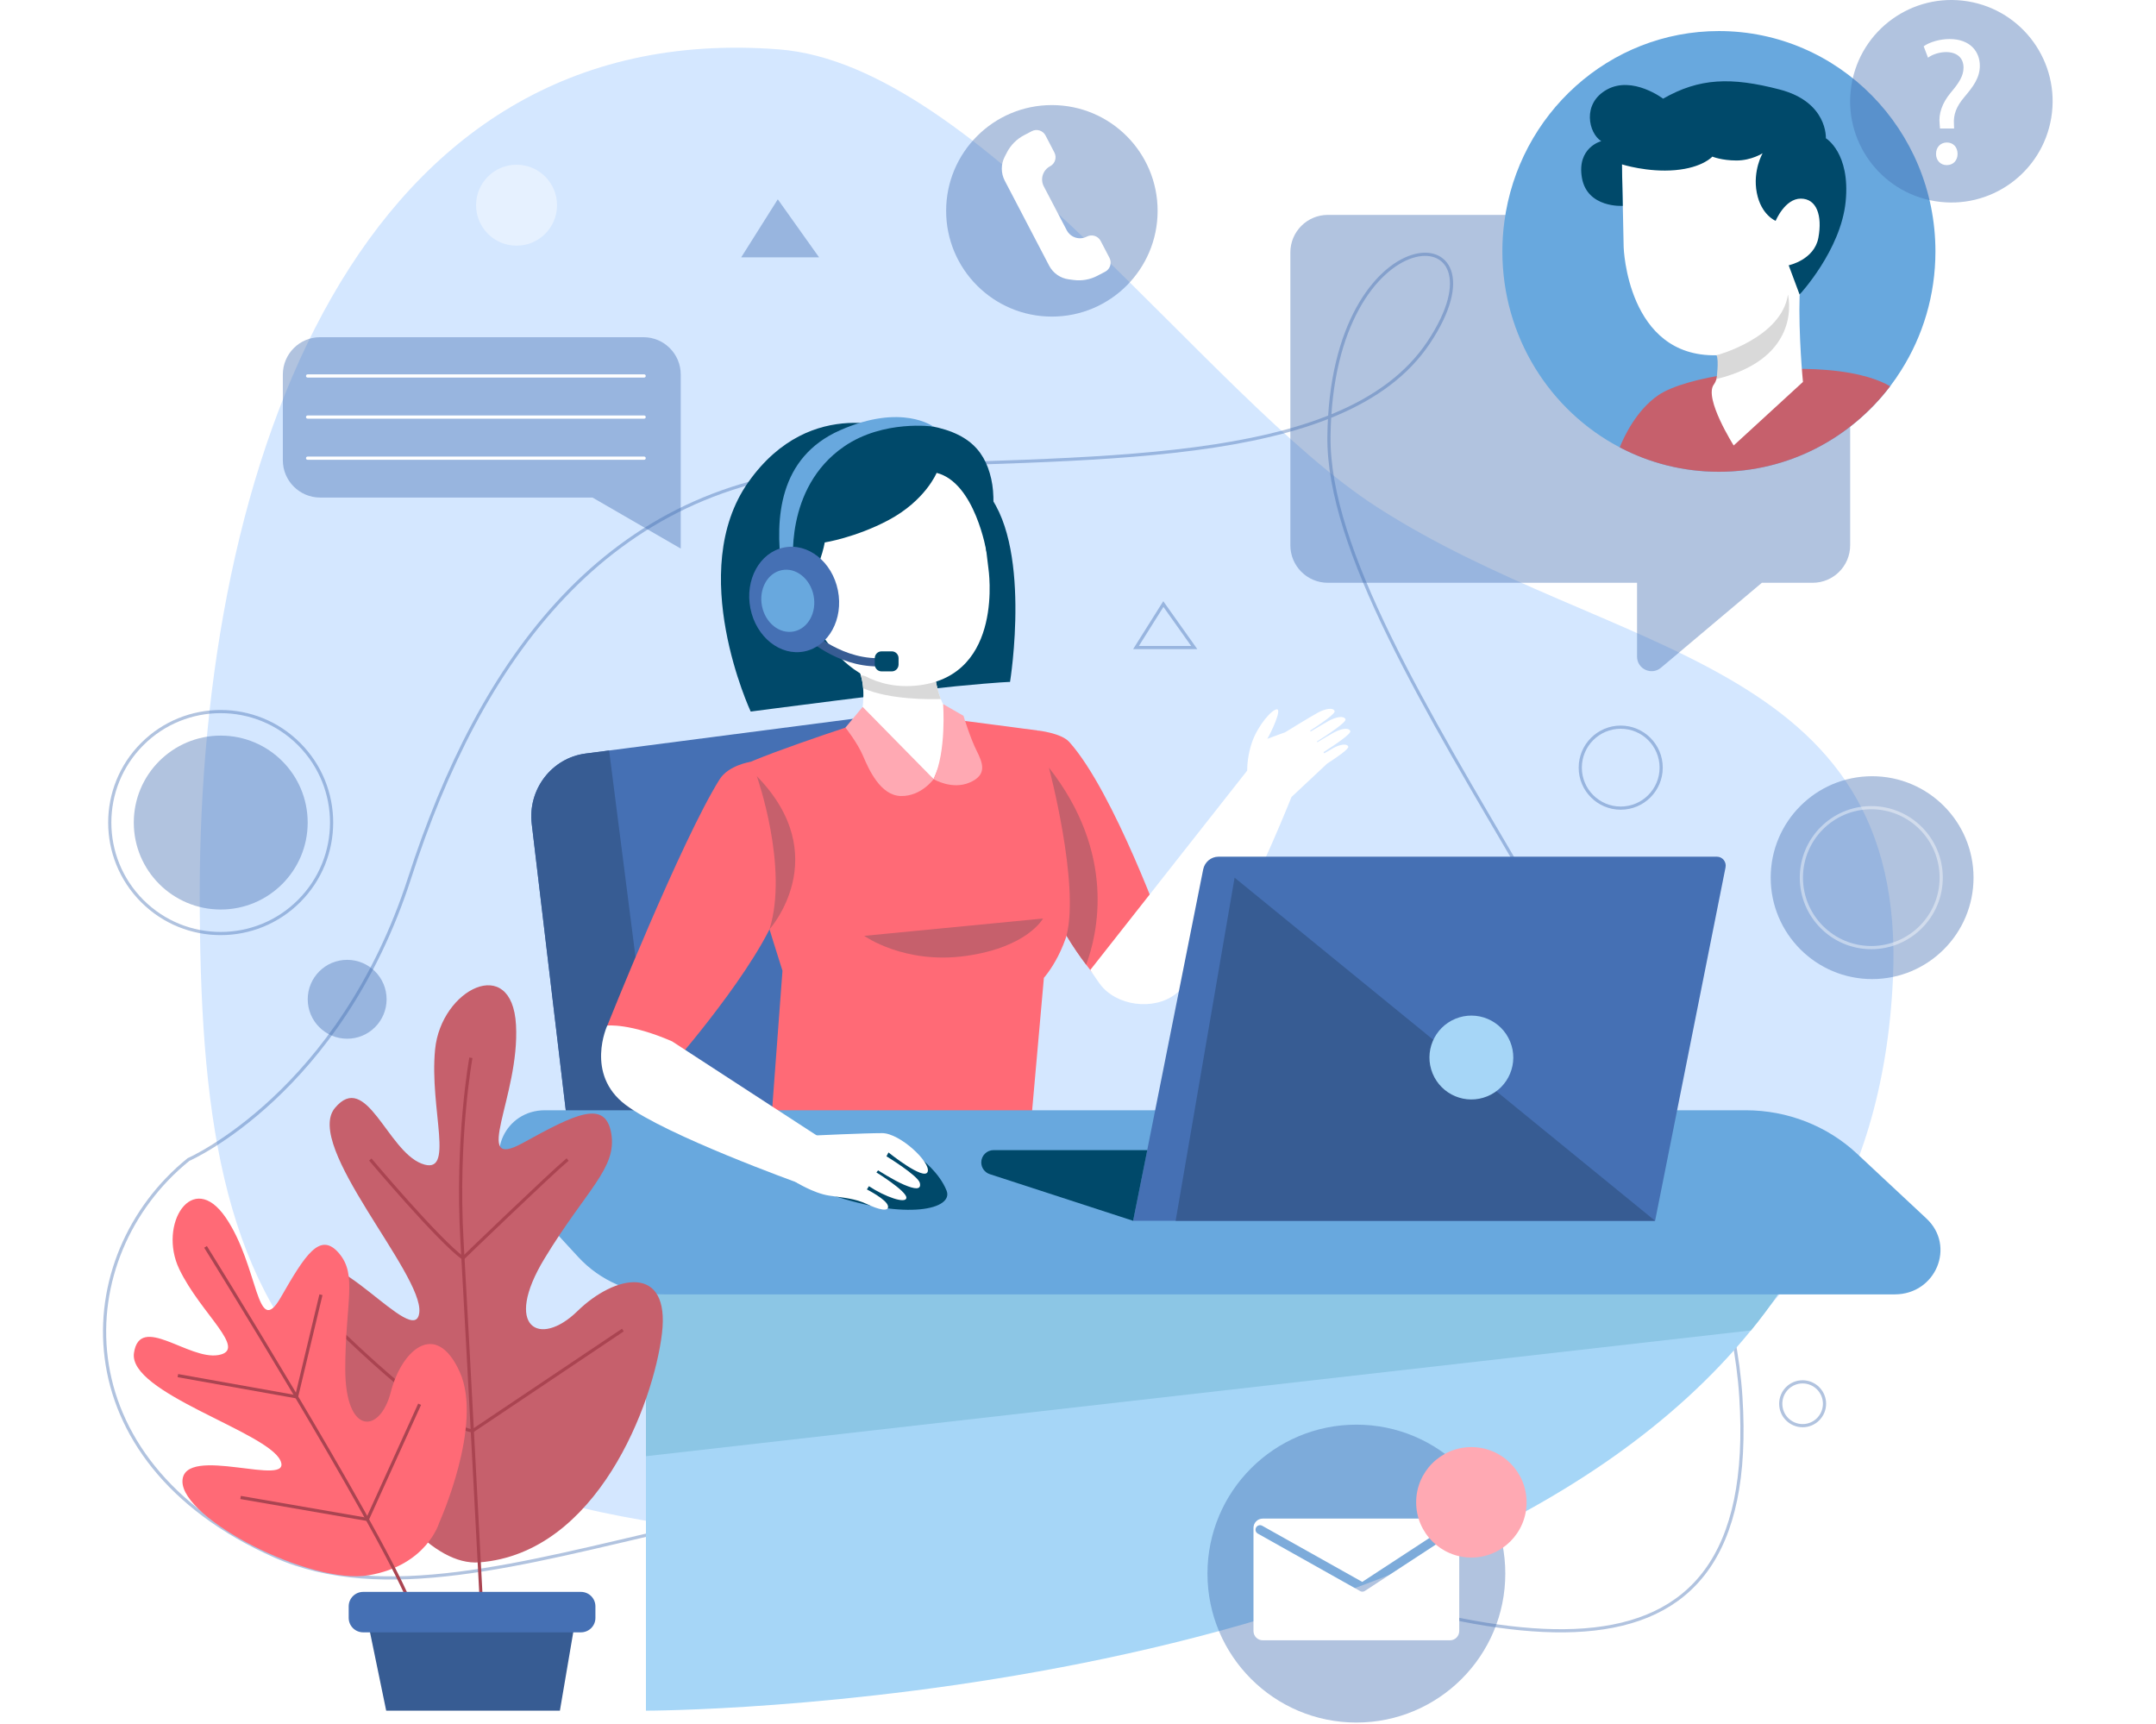
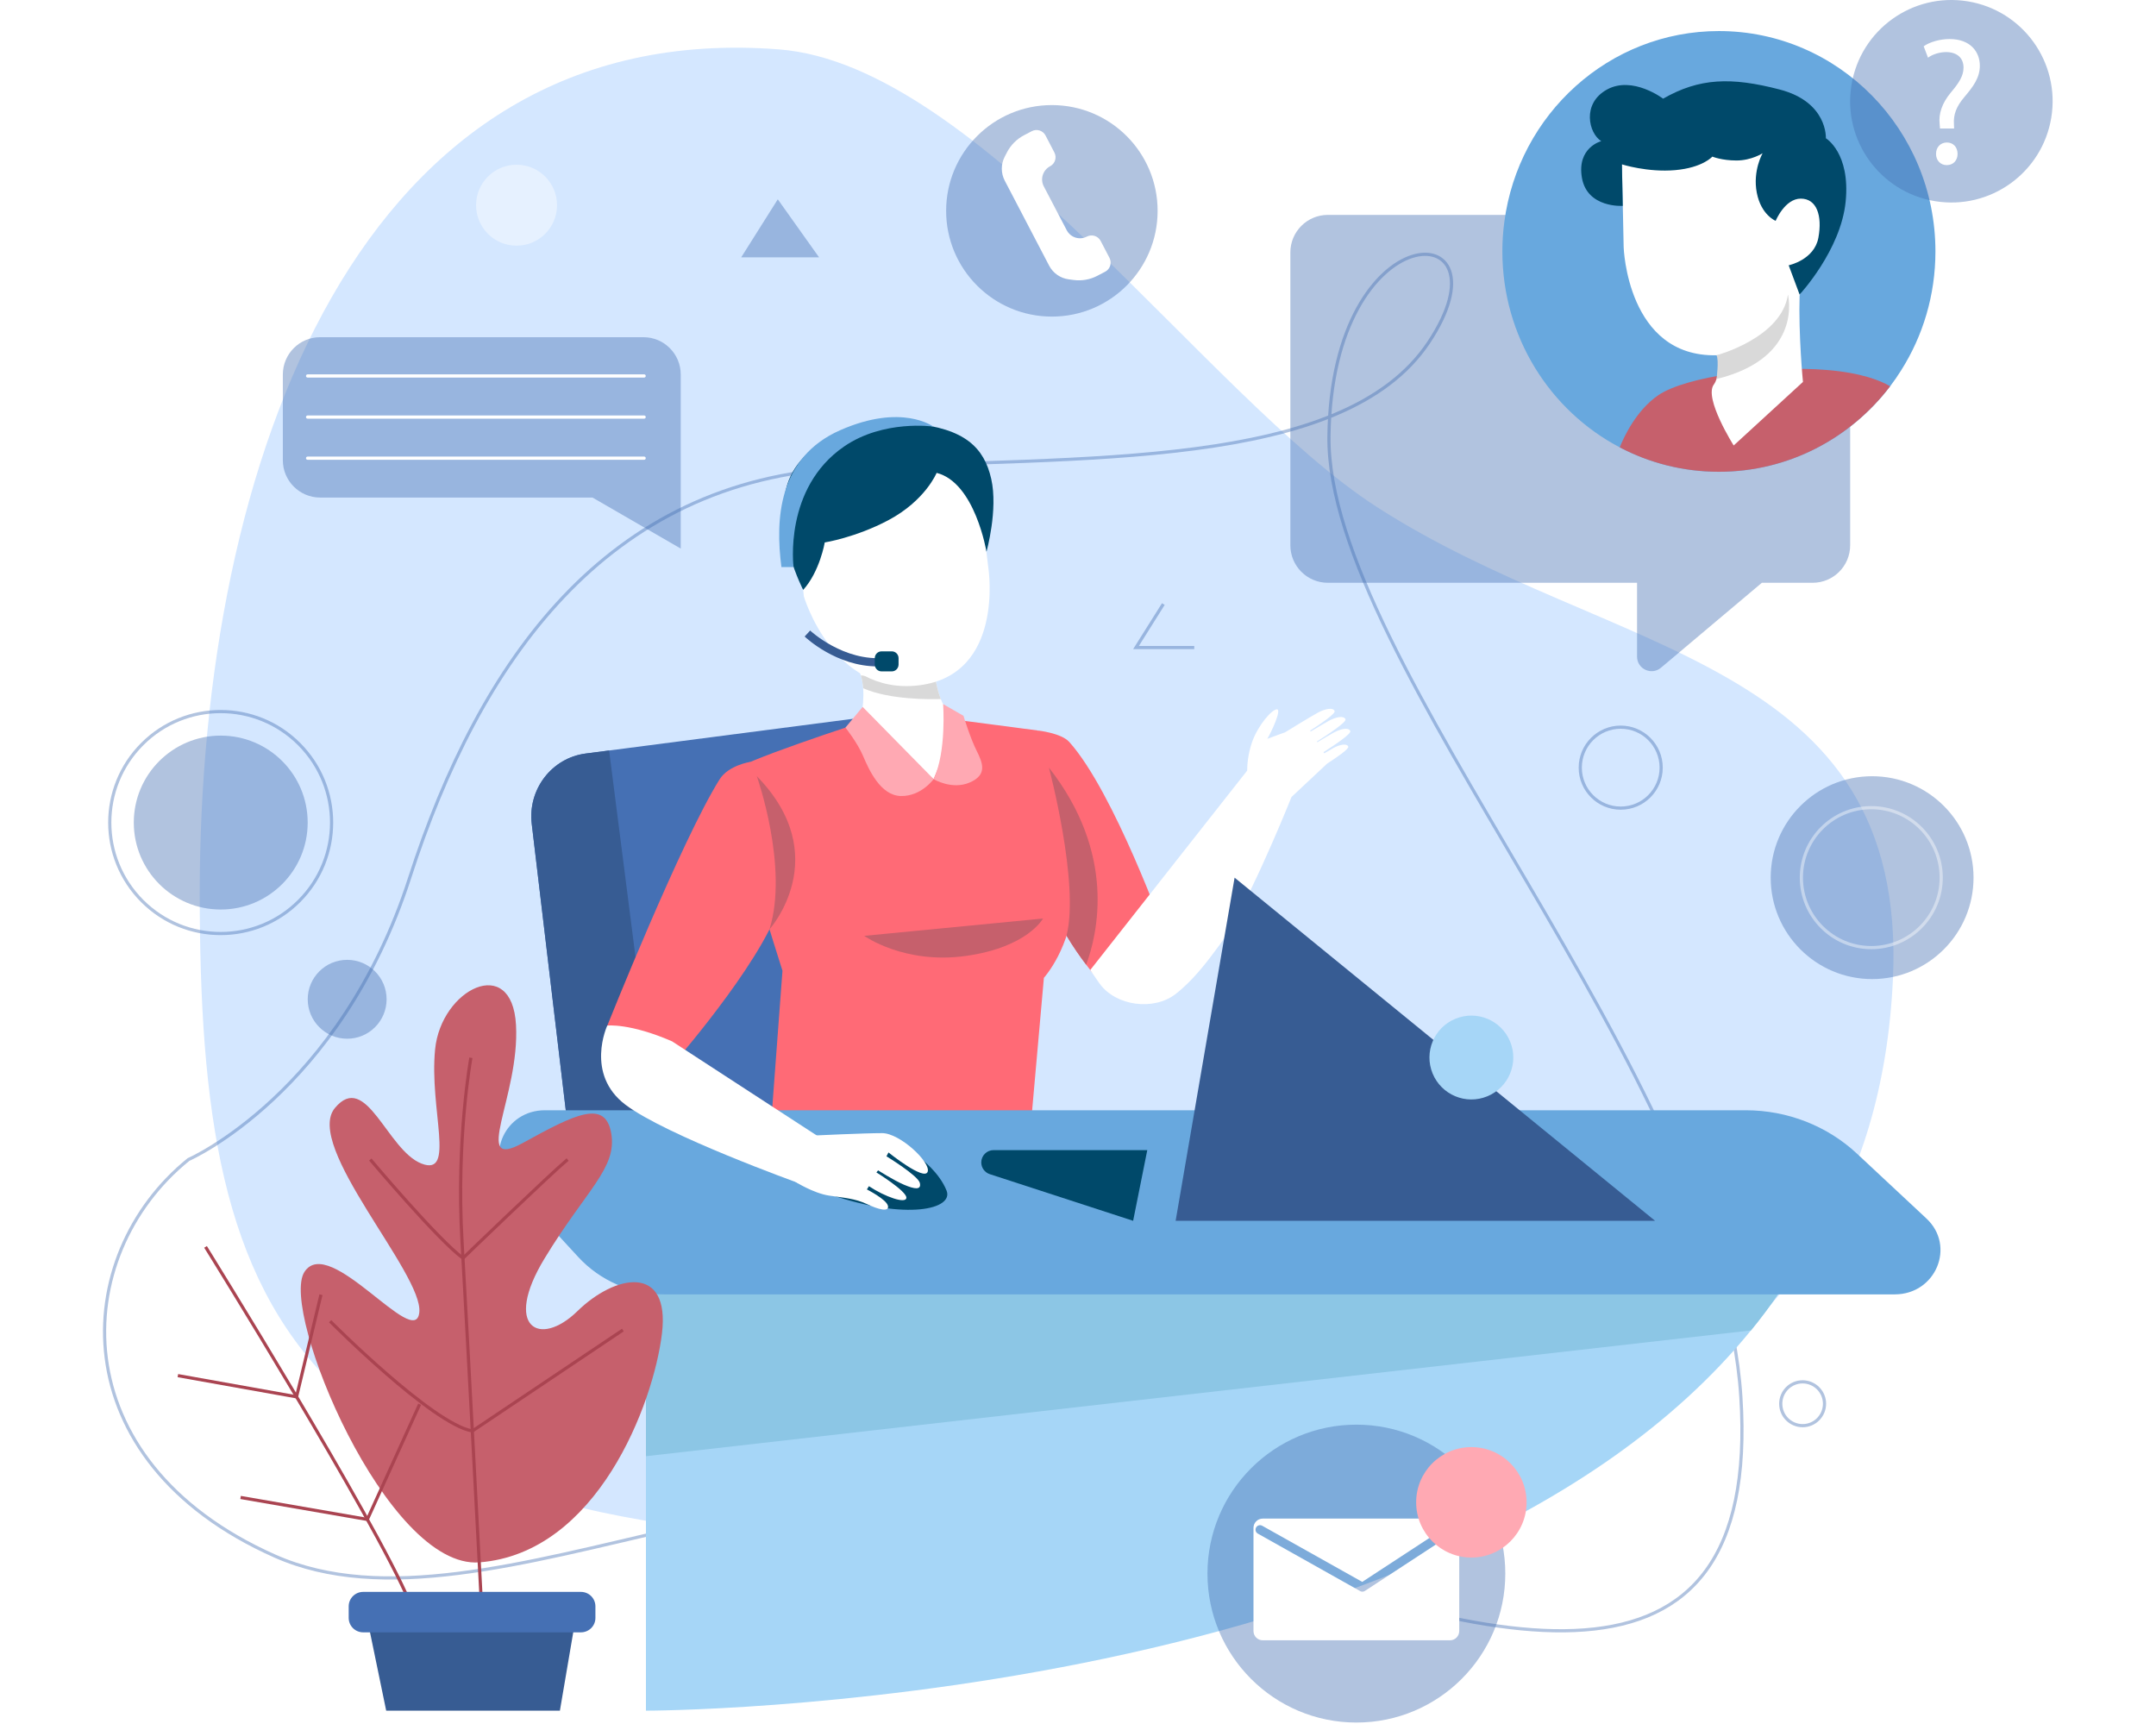
<svg xmlns="http://www.w3.org/2000/svg" width="944" zoomAndPan="magnify" viewBox="0 0 708 567" height="755" preserveAspectRatio="xMidYMid meet" version="1.0">
  <defs>
    <clipPath id="ea91f6bff2">
      <path d="M 0 0 L 708 0 L 708 566.398 L 0 566.398 Z M 0 0 " clip-rule="nonzero" />
    </clipPath>
    <clipPath id="0ea934d0be">
      <path d="M 33.18 68 L 588 68 L 588 552 L 33.18 552 Z M 33.18 68 " clip-rule="nonzero" />
    </clipPath>
    <clipPath id="8cb003aae9">
      <path d="M 33.18 219 L 124 219 L 124 322 L 33.18 322 Z M 33.18 219 " clip-rule="nonzero" />
    </clipPath>
    <clipPath id="8a535e7354">
      <path d="M 607 0 L 674.492 0 L 674.492 67 L 607 67 Z M 607 0 " clip-rule="nonzero" />
    </clipPath>
    <clipPath id="6cb37678ae">
      <path d="M 396 468 L 495 468 L 495 566.398 L 396 566.398 Z M 396 468 " clip-rule="nonzero" />
    </clipPath>
  </defs>
  <rect x="-70.8" width="849.6" fill="#ffffff" y="-56.7" height="680.4" fill-opacity="1" />
  <g clip-path="url(#ea91f6bff2)">
    <path fill="#ffffff" d="M 0 0 L 708 0 L 708 566.398 L 0 566.398 Z M 0 0 " fill-opacity="1" fill-rule="nonzero" />
    <path fill="#ffffff" d="M 0 0 L 708 0 L 708 566.398 L 0 566.398 Z M 0 0 " fill-opacity="1" fill-rule="nonzero" />
  </g>
  <path fill="#d4e7ff" d="M 621.969 321.93 C 615.418 463.605 489.395 503.938 332.426 506.961 C 93.07 511.586 65.207 435.531 65.207 293.711 C 65.207 151.887 117.391 5.453 255.742 16.246 C 321.473 21.375 396.082 130.336 451.941 166.488 C 529.113 216.438 626.902 215.504 621.969 321.93 Z M 621.969 321.93 " fill-opacity="1" fill-rule="nonzero" />
  <g clip-path="url(#0ea934d0be)">
    <path stroke-linecap="butt" transform="matrix(1.044, 0, 0, 1.045, 33.178, -0)" fill="none" stroke-linejoin="miter" d="M 27.145 364.841 C 27.145 364.841 74.881 344.021 96.816 276.15 C 118.769 208.265 158.542 151.104 233.931 147.272 C 309.308 143.43 390.841 148.151 417.787 107.698 C 444.718 67.246 387.15 66.323 386.342 137.303 C 385.534 208.28 509.593 338.444 516.078 439.522 C 522.563 540.597 438.801 520.539 334.735 479.903 C 230.669 439.279 122.034 519.675 54.319 489.603 C -13.395 459.52 -10.455 395.208 27.145 364.841 Z M 27.145 364.841 " stroke="#4570b4" stroke-width="1" stroke-opacity="0.42" stroke-miterlimit="10" />
  </g>
  <path fill="#4570b4" d="M 72.113 299.059 C 87.902 299.059 100.703 286.258 100.703 270.469 C 100.703 254.676 87.902 241.875 72.113 241.875 C 56.324 241.875 43.523 254.676 43.523 270.469 C 43.523 286.258 56.324 299.059 72.113 299.059 Z M 72.113 299.059 " fill-opacity="0.42" fill-rule="nonzero" />
  <g clip-path="url(#8cb003aae9)">
    <path stroke-linecap="butt" transform="matrix(1.044, 0, 0, 1.045, 33.178, -0)" fill="none" stroke-linejoin="miter" d="M 61.979 283.51 C 75.622 269.87 75.622 247.76 61.979 234.124 C 48.335 220.484 26.218 220.484 12.575 234.124 C -1.068 247.76 -1.068 269.87 12.575 283.51 C 26.218 297.146 48.335 297.146 61.979 283.51 Z M 61.979 283.51 " stroke="#4570b4" stroke-width="1" stroke-opacity="0.42" stroke-miterlimit="10" />
  </g>
  <path fill="#4570b4" d="M 615.121 321.93 C 633.539 321.93 648.469 307 648.469 288.582 C 648.469 270.16 633.539 255.23 615.121 255.23 C 596.703 255.23 581.773 270.16 581.773 288.582 C 581.773 307 596.703 321.93 615.121 321.93 Z M 615.121 321.93 " fill-opacity="0.42" fill-rule="nonzero" />
-   <path stroke-linecap="butt" transform="matrix(1.044, 0, 0, 1.045, 33.178, -0)" fill="none" stroke-linejoin="miter" d="M 334.182 190.065 L 325.569 203.753 L 343.917 203.753 Z M 334.182 190.065 " stroke="#4570b4" stroke-width="1" stroke-opacity="0.42" stroke-miterlimit="10" />
+   <path stroke-linecap="butt" transform="matrix(1.044, 0, 0, 1.045, 33.178, -0)" fill="none" stroke-linejoin="miter" d="M 334.182 190.065 L 325.569 203.753 L 343.917 203.753 M 334.182 190.065 " stroke="#4570b4" stroke-width="1" stroke-opacity="0.42" stroke-miterlimit="10" />
  <path fill="#4570b4" d="M 255.285 65.531 L 243.25 84.621 L 268.863 84.621 Z M 255.285 65.531 " fill-opacity="0.42" fill-rule="nonzero" />
  <path fill="#4570b4" d="M 345.41 104.098 C 364.613 104.098 380.18 88.531 380.18 69.324 C 380.18 50.121 364.613 34.551 345.41 34.551 C 326.207 34.551 310.641 50.121 310.641 69.324 C 310.641 88.531 326.207 104.098 345.41 104.098 Z M 345.41 104.098 " fill-opacity="0.42" fill-rule="nonzero" />
  <path fill="#ffffff" d="M 344.715 65.027 L 342.758 61.293 C 341.496 58.891 342.43 55.926 344.832 54.664 C 346.461 53.805 347.098 51.789 346.238 50.145 L 343.32 44.543 C 342.461 42.91 340.445 42.273 338.801 43.133 L 336.25 44.469 C 333.848 45.727 331.895 47.684 330.648 50.086 L 329.906 51.523 C 328.617 54 328.633 56.949 329.922 59.422 L 335.391 69.887 L 339.035 76.871 L 344.504 87.336 C 345.797 89.809 348.211 91.5 350.98 91.855 L 352.582 92.062 C 355.266 92.418 357.992 91.93 360.395 90.668 L 362.941 89.336 C 364.574 88.477 365.211 86.461 364.367 84.816 L 361.445 79.211 C 360.586 77.582 358.57 76.945 356.926 77.789 C 354.523 79.047 351.562 78.113 350.301 75.715 L 348.344 71.977 Z M 344.715 65.027 " fill-opacity="1" fill-rule="nonzero" />
  <path stroke-linecap="butt" transform="matrix(1.044, 0, 0, 1.045, 33.178, -0)" fill="none" stroke-linejoin="miter" d="M 542.426 441.69 C 542.426 445.492 539.348 448.583 535.529 448.583 C 531.73 448.583 528.637 445.507 528.637 441.69 C 528.637 437.874 531.715 434.797 535.529 434.797 C 539.348 434.812 542.426 437.889 542.426 441.69 Z M 542.426 441.69 " stroke="#4570b4" stroke-width="1" stroke-opacity="0.42" stroke-miterlimit="10" />
  <path fill="#ffffff" d="M 169.383 80.781 C 176.734 80.781 182.695 74.824 182.695 67.473 C 182.695 60.121 176.734 54.16 169.383 54.16 C 162.035 54.16 156.074 60.121 156.074 67.473 C 156.074 74.824 162.035 80.781 169.383 80.781 Z M 169.383 80.781 " fill-opacity="0.42" fill-rule="nonzero" />
  <path stroke-linecap="butt" transform="matrix(1.044, 0, 0, 1.045, 33.178, -0)" fill="none" stroke-linejoin="miter" d="M 478.234 254.276 C 485.273 254.276 490.976 248.575 490.976 241.54 C 490.976 234.505 485.273 228.801 478.234 228.801 C 471.196 228.801 465.493 234.505 465.493 241.54 C 465.493 248.575 471.196 254.276 478.234 254.276 Z M 478.234 254.276 " stroke="#4570b4" stroke-width="1" stroke-opacity="0.42" stroke-miterlimit="10" />
  <path fill="#4570b4" d="M 113.684 341.543 C 120.848 341.543 126.652 335.734 126.652 328.57 C 126.652 321.41 120.848 315.602 113.684 315.602 C 106.523 315.602 100.719 321.41 100.719 328.57 C 100.719 335.734 106.523 341.543 113.684 341.543 Z M 113.684 341.543 " fill-opacity="0.42" fill-rule="nonzero" />
  <path stroke-linecap="butt" transform="matrix(1.044, 0, 0, 1.045, 33.178, -0)" fill="none" stroke-linejoin="miter" d="M 557.157 298.163 C 569.319 298.163 579.178 288.306 579.178 276.15 C 579.178 263.991 569.319 254.134 557.157 254.134 C 544.995 254.134 535.137 263.991 535.137 276.15 C 535.137 288.306 544.995 298.163 557.157 298.163 Z M 557.157 298.163 " stroke="#ffffff" stroke-width="1" stroke-opacity="0.42" stroke-miterlimit="10" />
  <path fill="#4570b4" d="M 595.57 70.66 L 436.156 70.66 C 429.34 70.66 423.828 76.188 423.828 82.992 L 423.828 179.293 C 423.828 186.113 429.355 191.625 436.156 191.625 L 537.828 191.625 L 537.828 215.906 C 537.828 219.969 542.57 222.176 545.684 219.566 L 578.867 191.625 L 595.57 191.625 C 602.387 191.625 607.902 186.098 607.902 179.293 L 607.902 83.008 C 607.902 76.188 602.387 70.66 595.57 70.66 Z M 595.57 70.66 " fill-opacity="0.42" fill-rule="nonzero" />
  <path fill="#68a8de" d="M 635.941 82.68 C 635.941 97.074 631.809 110.488 624.68 121.754 C 623.551 123.562 622.336 125.324 621.047 127.016 C 608.02 144.121 587.641 155.133 564.742 155.133 C 552.988 155.133 541.906 152.242 532.137 147.098 C 509.211 135.062 493.543 110.727 493.543 82.68 C 493.543 79.406 493.75 76.172 494.18 73 C 498.82 37.559 528.652 10.211 564.742 10.211 C 604.062 10.211 635.941 42.66 635.941 82.68 Z M 635.941 82.68 " fill-opacity="1" fill-rule="nonzero" />
  <path fill="#c6606c" d="M 621.047 127 C 608.02 144.105 587.641 155.117 564.742 155.117 C 552.988 155.117 541.902 152.227 532.137 147.086 C 533.469 143.75 537.562 134.898 544.809 129.949 C 553.848 123.754 581.328 120.031 600.387 121.664 C 611.637 122.613 617.848 125.117 621.047 127 Z M 621.047 127 " fill-opacity="1" fill-rule="nonzero" />
  <path fill="#ffffff" d="M 532.684 45.922 L 533.426 81.301 C 533.426 81.301 534.551 117.453 563.957 116.816 C 593.375 116.18 599.586 71.52 599.586 71.52 L 594.961 44.422 C 594.961 44.422 560.578 21.477 532.684 45.922 Z M 532.684 45.922 " fill-opacity="1" fill-rule="nonzero" />
  <path fill="#ffffff" d="M 564.164 108.309 C 564.164 108.309 566.344 121.988 563.055 126.465 C 559.762 130.941 569.602 146.477 569.602 146.477 L 592.383 125.578 C 592.383 125.578 590.871 110.25 591.285 96.836 Z M 564.164 108.309 " fill-opacity="1" fill-rule="nonzero" />
  <path fill="#00496a" d="M 532.852 54.043 C 532.852 54.043 541.312 56.742 550.367 55.941 C 559.422 55.141 562.594 51.492 562.594 51.492 C 562.594 51.492 565.617 52.77 570.539 52.77 C 575.461 52.77 579.121 50.383 579.121 50.383 C 579.121 50.383 575.785 56.102 577.207 63.41 C 578.633 70.719 583.402 72.617 583.402 72.617 C 583.402 72.617 586.426 65.309 591.66 65.309 C 596.891 65.309 598.805 70.867 597.453 78.176 C 596.105 85.48 587.688 87.23 587.688 87.23 L 591.273 96.852 C 591.273 96.852 604.836 82.309 606.422 66.273 C 608.008 50.234 599.914 45.461 599.914 45.461 C 599.914 45.461 600.598 33.543 584.691 29.422 C 568.789 25.289 558.312 25.613 546.395 32.445 C 546.395 32.445 536.391 24.828 527.973 29.422 C 519.555 34.031 521.941 43.875 526.062 46.41 C 526.062 46.41 517.969 48.469 519.703 58.477 C 521.453 68.48 533.117 67.695 533.117 67.695 Z M 532.852 54.043 " fill-opacity="1" fill-rule="nonzero" />
  <path fill="#d9d9d9" d="M 563.957 116.816 C 563.957 116.816 585.344 111.156 587.449 96.852 C 587.449 96.852 592.754 117.586 563.957 124.629 C 563.957 124.629 564.816 118.461 563.957 116.816 Z M 563.957 116.816 " fill-opacity="1" fill-rule="nonzero" />
  <g clip-path="url(#8a535e7354)">
    <path fill="#4570b4" d="M 674.039 38.664 C 677.004 20.52 664.703 3.402 646.559 0.438 C 628.414 -2.527 611.301 9.777 608.336 27.922 C 605.371 46.07 617.676 63.184 635.82 66.148 C 653.965 69.113 671.074 56.809 674.039 38.664 Z M 674.039 38.664 " fill-opacity="0.42" fill-rule="nonzero" />
  </g>
  <path fill="#ffffff" d="M 637.441 42.258 L 637.324 40.719 C 636.969 37.5 638.035 33.988 641.016 30.414 C 643.695 27.258 645.18 24.93 645.18 22.25 C 645.18 19.211 643.266 17.18 639.516 17.121 C 637.367 17.121 634.996 17.832 633.5 18.973 L 632.078 15.223 C 634.047 13.801 637.441 12.836 640.598 12.836 C 647.445 12.836 650.543 17.062 650.543 21.598 C 650.543 25.645 648.277 28.562 645.414 31.957 C 642.793 35.055 641.844 37.68 642.023 40.719 L 642.082 42.258 Z M 636.137 50.605 C 636.137 48.395 637.621 46.855 639.711 46.855 C 641.801 46.855 643.223 48.395 643.223 50.605 C 643.223 52.695 641.859 54.293 639.652 54.293 C 637.562 54.293 636.137 52.695 636.137 50.605 Z M 636.137 50.605 " fill-opacity="1" fill-rule="nonzero" />
  <path fill="#a6d6f7" d="M 584.586 424.754 C 584.484 425.094 584.348 425.379 584.188 425.602 C 581.371 429.676 578.406 433.633 575.277 437.457 L 575.266 437.457 C 473.535 562.484 211.93 562.484 211.93 562.484 L 211.93 413.27 L 584.188 413.27 C 584.188 413.27 585.625 421.391 584.586 424.754 Z M 584.586 424.754 " fill-opacity="1" fill-rule="nonzero" />
  <path fill="#8cc6e5" d="M 584.586 424.754 C 584.484 425.098 584.348 425.379 584.188 425.602 C 581.371 429.676 578.406 433.633 575.277 437.457 L 575.266 437.457 L 211.93 478.812 L 211.93 424.754 Z M 584.586 424.754 " fill-opacity="1" fill-rule="nonzero" />
  <path fill="#ff6a76" d="M 382.801 307.715 L 364.793 326.809 C 364.793 326.809 361.105 323.012 356.688 317.203 C 354.582 314.414 352.316 311.168 350.227 307.656 C 347.484 303.062 345.023 298.023 343.613 292.969 C 338.871 275.996 340.812 240.199 340.812 240.199 C 340.812 240.199 348.492 241.027 351.113 243.949 C 365.891 260.402 382.801 307.715 382.801 307.715 Z M 382.801 307.715 " fill-opacity="1" fill-rule="nonzero" />
  <path fill="#4570b4" d="M 315.113 370.074 L 186.172 370.074 L 174.387 270.91 C 173.039 259.559 180.953 249.227 192.086 247.773 L 199.836 246.766 L 298.363 233.961 Z M 315.113 370.074 " fill-opacity="1" fill-rule="nonzero" />
  <path fill="#ff6a76" d="M 283.633 237.25 C 283.633 237.25 241.676 250.738 239.395 254.223 C 237.125 257.691 256.824 319.188 256.824 319.188 L 253.027 370.09 L 338.473 370.09 L 342.785 321.516 C 342.785 321.516 351.93 311.48 352.492 294.895 C 353.055 278.309 340.812 240.199 340.812 240.199 L 311.008 236.285 Z M 283.633 237.25 " fill-opacity="1" fill-rule="nonzero" />
-   <path fill="#00496a" d="M 295.637 141.719 C 295.637 141.719 266.395 129.133 245.633 158.484 C 224.867 187.832 246.375 233.961 246.375 233.961 C 246.375 233.961 299.359 227.039 314.016 225.629 C 328.676 224.223 331.652 224.223 331.652 224.223 C 331.652 224.223 339.211 177.871 323.086 160.824 C 306.945 143.793 295.637 141.719 295.637 141.719 Z M 295.637 141.719 " fill-opacity="1" fill-rule="nonzero" />
  <path fill="#ffffff" d="M 306.516 256.18 L 281.824 239.25 C 281.824 239.25 283.855 232.773 283.352 226.297 C 283.234 224.859 282.996 223.422 282.582 222.059 C 282.375 221.375 282.121 220.707 281.824 220.055 L 306.516 218.824 C 306.516 218.824 306.68 220.828 307.141 223.406 C 307.508 225.422 308.059 227.793 308.887 229.855 C 309.48 231.379 310.223 232.73 311.141 233.664 C 314.922 237.504 306.516 256.18 306.516 256.18 Z M 306.516 256.18 " fill-opacity="1" fill-rule="nonzero" />
  <path fill="#d9d9d9" d="M 308.891 229.855 C 305.719 229.957 292.098 230.164 283.352 226.297 C 283.234 224.859 282.996 223.422 282.582 222.059 C 282.582 222.059 299.227 224.086 307.141 223.406 C 307.512 225.422 308.059 227.793 308.891 229.855 Z M 308.891 229.855 " fill-opacity="1" fill-rule="nonzero" />
  <path fill="#ffffff" d="M 320.422 152.852 L 324.539 186.883 C 324.539 186.883 329.938 221.953 301.641 225.348 C 273.348 228.758 263.836 196.043 263.836 196.043 L 260.484 159.922 C 260.469 159.922 290.32 133.227 320.422 152.852 Z M 320.422 152.852 " fill-opacity="1" fill-rule="nonzero" />
  <path fill="#00496a" d="M 307.512 155.488 C 307.512 155.488 303.809 164.59 291.637 171.051 C 280.848 176.773 270.727 178.359 270.727 178.359 C 270.727 178.359 269.094 187.949 263.641 193.953 C 263.641 193.953 254.188 176.02 258.055 160.57 C 261.906 145.129 281.844 137.672 299.344 139.242 C 316.832 140.812 323.133 147.234 325.461 157.43 C 327.785 167.629 323.902 181.414 323.902 181.414 C 323.902 181.414 320.152 158.676 307.512 155.488 Z M 307.512 155.488 " fill-opacity="1" fill-rule="nonzero" />
  <path fill="#68a8de" d="M 260.469 186.453 C 260.469 186.453 257.105 160.57 277.055 146.832 C 290.051 137.879 306.414 140.266 306.414 140.266 C 306.414 140.266 296.098 132.5 275.777 141.465 C 255.461 150.434 254.422 170.711 256.48 186.453 Z M 260.469 186.453 " fill-opacity="1" fill-rule="nonzero" />
  <path fill="#375c93" d="M 215.578 370.074 L 186.156 370.074 L 174.375 270.91 C 173.027 259.559 180.941 249.227 192.07 247.773 L 199.82 246.766 Z M 215.578 370.074 " fill-opacity="1" fill-rule="nonzero" />
  <path fill="#375c93" d="M 288.082 219.121 C 274.578 219.121 264.559 209.727 264.117 209.293 L 265.926 207.324 C 266.027 207.426 276.98 217.656 290.676 216.289 L 290.926 218.973 C 289.965 219.078 289.016 219.121 288.082 219.121 Z M 288.082 219.121 " fill-opacity="1" fill-rule="nonzero" />
  <path fill="#68a8de" d="M 622.574 425.602 L 218.008 425.602 C 207.188 425.602 196.871 421.137 189.684 413.328 L 167.469 389.227 C 158.844 379.871 165.703 365.066 178.656 365.066 L 573.605 365.066 C 587.254 365.066 600.371 370.195 610.184 379.367 L 632.992 400.668 C 642.699 409.727 636.059 425.602 622.574 425.602 Z M 622.574 425.602 " fill-opacity="1" fill-rule="nonzero" />
  <path fill="#ffffff" d="M 438.082 245.891 C 437.355 246.293 436.215 246.957 434.973 247.699 L 434.734 247.312 C 438.438 244.957 443.906 241.266 443.539 240.379 C 442.973 239.027 440.203 239.738 438.141 240.852 C 436.957 241.504 434.793 242.793 432.703 244.055 L 432.555 243.816 C 436.23 241.488 442.352 237.441 441.953 236.492 C 441.387 235.145 438.617 235.855 436.559 236.969 C 435.254 237.68 432.777 239.16 430.512 240.527 L 430.332 240.246 C 433.977 237.887 438.723 234.625 438.379 233.797 C 437.816 232.449 435.047 233.16 432.984 234.27 C 430.199 235.781 422.121 240.777 422.121 240.777 L 416.238 242.926 C 417.512 240.867 421.082 233.234 419.41 233.234 C 417.734 233.234 413.141 238.555 411.227 244.039 C 409.805 248.145 409.629 251.805 409.629 253.379 L 358.035 318.938 C 358.035 318.938 359.25 320.848 361.105 323.414 C 366.453 330.809 378.918 332.441 386.121 326.824 C 391.812 322.375 396.289 316.504 400.691 310.504 C 408.977 299.207 421.32 269.223 424.211 262.047 L 435.891 251.109 C 439.09 249.035 443.168 246.23 442.871 245.492 C 442.367 244.289 439.906 244.914 438.082 245.891 Z M 438.082 245.891 " fill-opacity="1" fill-rule="nonzero" />
  <path fill="#00496a" d="M 302.367 381.012 C 302.367 381.012 308.398 385.461 310.785 391.492 C 313.172 397.527 297.922 401.41 272.473 392.77 C 253.961 386.484 285.219 367.184 302.367 381.012 Z M 302.367 381.012 " fill-opacity="1" fill-rule="nonzero" />
  <path fill="#00496a" d="M 292.793 220.754 L 289.383 220.754 C 288.168 220.754 287.176 219.746 287.176 218.516 L 287.176 216.41 C 287.176 215.18 288.168 214.172 289.383 214.172 L 292.793 214.172 C 294.008 214.172 295 215.18 295 216.41 L 295 218.516 C 294.988 219.746 294.008 220.754 292.793 220.754 Z M 292.793 220.754 " fill-opacity="1" fill-rule="nonzero" />
-   <path fill="#4570b4" d="M 275.055 194.133 C 276.938 203.559 272.031 212.539 264.086 214.188 C 256.145 215.832 248.184 209.516 246.285 200.09 C 244.402 190.664 249.309 181.68 257.254 180.035 C 265.199 178.391 273.172 184.703 275.055 194.133 Z M 275.055 194.133 " fill-opacity="1" fill-rule="nonzero" />
-   <path fill="#68a8de" d="M 267.051 195.793 C 268.16 201.352 265.27 206.656 260.586 207.621 C 255.902 208.582 251.207 204.863 250.094 199.305 C 248.984 193.746 251.871 188.438 256.555 187.477 C 261.238 186.496 265.938 190.234 267.051 195.793 Z M 267.051 195.793 " fill-opacity="1" fill-rule="nonzero" />
  <path fill="#ff6a76" d="M 246.301 250.5 C 246.301 250.5 239.098 251.582 236.164 256.238 C 223.625 276.188 199.23 337.215 199.23 337.215 L 222.766 347.617 C 222.766 347.617 253.711 311.762 256.555 294.703 C 259.402 277.641 246.301 250.5 246.301 250.5 Z M 246.301 250.5 " fill-opacity="1" fill-rule="nonzero" />
  <path fill="#ffffff" d="M 220.539 342.414 L 268.844 373.84 L 262.023 388.973 C 262.023 388.973 218.555 373.352 205.188 363.242 C 191.832 353.117 199.215 337.215 199.215 337.215 C 199.215 337.215 206.625 336.34 220.539 342.414 Z M 220.539 342.414 " fill-opacity="1" fill-rule="nonzero" />
  <path fill="#ffffff" d="M 267.438 373.352 C 267.438 373.352 283.723 372.582 289.594 372.582 C 295.461 372.582 305.688 382.215 304.562 385.297 C 303.422 388.383 291.684 378.938 291.684 378.938 L 291.016 380.199 C 291.016 380.199 301.434 386.559 301.996 388.973 C 302.562 391.391 300.207 391.004 296.797 389.551 C 293.387 388.098 288.273 384.824 288.273 384.824 L 287.711 385.504 C 287.711 385.504 297.566 391.582 297.566 393.793 C 297.566 396.016 290.469 393.496 285.25 390.027 L 284.586 391.094 C 284.586 391.094 291.031 394.367 291.504 396.488 C 291.98 398.609 288.465 397.75 284.586 395.91 C 280.699 394.07 277.098 393.879 272.074 393.109 C 267.051 392.34 261.094 388.617 261.094 388.617 Z M 267.438 373.352 " fill-opacity="1" fill-rule="nonzero" />
-   <path fill="#4570b4" d="M 566.922 285.215 L 543.758 401.41 L 372.129 401.41 L 395.16 285.883 C 395.652 283.438 397.758 281.688 400.203 281.688 L 564.09 281.688 C 565.914 281.688 567.293 283.391 566.922 285.215 Z M 566.922 285.215 " fill-opacity="1" fill-rule="nonzero" />
  <path fill="#00496a" d="M 372.129 401.41 L 324.984 386.07 C 323.324 385.52 322.195 383.977 322.195 382.215 C 322.195 379.977 324.004 378.168 326.242 378.168 L 376.781 378.168 Z M 372.129 401.41 " fill-opacity="1" fill-rule="nonzero" />
  <path fill="#c6606c" d="M 248.391 255.215 C 248.391 255.215 258.941 285.066 252.555 305.566 C 252.555 305.566 274.133 281.586 248.391 255.215 Z M 248.391 255.215 " fill-opacity="1" fill-rule="nonzero" />
  <path fill="#c6606c" d="M 356.684 317.203 C 354.582 314.414 352.312 311.168 350.223 307.656 C 354.582 290.535 344.445 252.414 344.445 252.414 C 366.66 280.738 360.465 307.051 356.684 317.203 Z M 356.684 317.203 " fill-opacity="1" fill-rule="nonzero" />
  <path fill="#375c93" d="M 405.492 288.582 L 543.758 401.41 L 386.105 401.41 Z M 405.492 288.582 " fill-opacity="1" fill-rule="nonzero" />
  <path fill="#a6d6f7" d="M 488.594 360.473 C 495.633 357.578 498.992 349.52 496.094 342.48 C 493.199 335.438 485.145 332.078 478.102 334.977 C 471.062 337.875 467.707 345.93 470.602 352.969 C 473.5 360.012 481.555 363.371 488.594 360.473 Z M 488.594 360.473 " fill-opacity="1" fill-rule="nonzero" />
  <path fill="#ffa9b3" d="M 283.191 232.434 L 306.52 256.164 C 306.52 256.164 302.473 261.883 295.742 261.738 C 289.016 261.574 285.223 253.02 283.324 248.559 C 281.41 244.098 277.527 239.234 277.527 239.234 Z M 283.191 232.434 " fill-opacity="1" fill-rule="nonzero" />
  <path fill="#ffa9b3" d="M 306.516 256.18 C 306.516 256.18 312.535 259.84 318.402 257.289 C 324.273 254.754 322.688 250.871 320.629 246.766 C 318.566 242.676 316.344 235.367 316.344 235.367 L 309.645 231.512 C 309.645 231.512 310.828 247.121 306.516 256.18 Z M 306.516 256.18 " fill-opacity="1" fill-rule="nonzero" />
  <path fill="#c6606c" d="M 342.488 302.023 L 283.707 307.715 C 283.707 307.715 296.883 317.172 317.176 314.312 C 337.465 311.453 342.488 302.023 342.488 302.023 Z M 342.488 302.023 " fill-opacity="1" fill-rule="nonzero" />
  <path fill="#4570b4" d="M 211.102 110.871 L 104.805 110.871 C 98.031 110.871 92.535 116.371 92.535 123.145 L 92.535 151.324 C 92.535 158.098 98.031 163.598 104.805 163.598 L 194.355 163.598 L 223.371 180.375 L 223.371 123.145 C 223.371 116.371 217.875 110.871 211.102 110.871 Z M 211.102 110.871 " fill-opacity="0.42" fill-rule="nonzero" />
  <path stroke-linecap="round" transform="matrix(1.044, 0, 0, 1.045, 33.178, -0)" fill="none" stroke-linejoin="round" d="M 64.645 118.296 L 170.656 118.296 " stroke="#ffffff" stroke-width="1" stroke-opacity="1" stroke-miterlimit="10" />
  <path stroke-linecap="round" transform="matrix(1.044, 0, 0, 1.045, 33.178, -0)" fill="none" stroke-linejoin="round" d="M 64.645 131.229 L 170.656 131.229 " stroke="#ffffff" stroke-width="1" stroke-opacity="1" stroke-miterlimit="10" />
  <path stroke-linecap="round" transform="matrix(1.044, 0, 0, 1.045, 33.178, -0)" fill="none" stroke-linejoin="round" d="M 64.645 144.166 L 170.656 144.166 " stroke="#ffffff" stroke-width="1" stroke-opacity="1" stroke-miterlimit="10" />
  <path fill="#c6606c" d="M 217.191 438.523 C 219.98 415.52 201.824 418.977 189.402 431.113 C 176.984 443.254 164.816 436.48 178.586 413.801 C 192.352 391.125 202.43 384.156 200.535 372.742 C 198.621 361.328 188.676 366.324 171.457 375.812 C 154.234 385.297 170.508 360.516 169.203 337.004 C 167.898 313.496 144.555 325.238 142.602 345.039 C 140.645 364.828 149.477 386.988 138.141 382.602 C 126.816 378.199 119.953 351.918 109.652 364.324 C 99.352 376.73 138.73 418.812 137.41 431.516 C 136.094 444.219 107.754 405.5 99.617 418.25 C 91.48 430.996 126.695 516.105 157.184 513.719 C 195.91 510.695 214.406 461.531 217.191 438.523 Z M 217.191 438.523 " fill-opacity="1" fill-rule="nonzero" />
  <path stroke-linecap="butt" transform="matrix(1.044, 0, 0, 1.045, 33.178, -0)" fill="none" stroke-linejoin="miter" d="M 116.083 332.829 C 116.083 332.829 111.427 358.303 113.29 390.599 C 115.148 422.911 119.374 504.185 119.374 504.185 " stroke="#aa4451" stroke-width="1" stroke-opacity="1" stroke-miterlimit="10" />
  <path stroke-linecap="butt" transform="matrix(1.044, 0, 0, 1.045, 33.178, -0)" fill="none" stroke-linejoin="miter" d="M 84.399 364.841 C 84.399 364.841 105.825 390.259 113.6 395.863 C 113.6 395.863 141.271 369.211 146.548 364.841 " stroke="#aa4451" stroke-width="1" stroke-opacity="1" stroke-miterlimit="10" />
  <path stroke-linecap="butt" transform="matrix(1.044, 0, 0, 1.045, 33.178, -0)" fill="none" stroke-linejoin="miter" d="M 71.743 415.719 C 71.743 415.719 103.951 448.116 116.555 450.258 L 163.946 418.5 " stroke="#aa4451" stroke-width="1" stroke-opacity="1" stroke-miterlimit="10" />
-   <path fill="#ff6a76" d="M 143.961 500.66 C 143.961 500.66 158.547 468.406 150.691 451.078 C 142.836 433.754 131.574 443.922 128.031 457.734 C 124.488 471.551 113.062 471.98 113.062 450.207 C 113.062 428.43 117.168 419.227 110.957 412.035 C 104.746 404.848 99.902 412.586 91.852 426.594 C 83.805 440.602 84.664 416.262 73.727 400.312 C 62.789 384.363 51.422 402.566 58.477 417.301 C 65.547 432.02 81.195 443.801 71.371 445.551 C 61.543 447.301 45.523 431.766 43.582 444.871 C 41.641 457.973 87.23 470.707 91.703 480.176 C 96.195 489.648 59.809 474.574 59.527 486.996 C 59.246 499.418 101.59 521.207 120.77 517.961 C 139.945 514.715 143.961 500.66 143.961 500.66 Z M 143.961 500.66 " fill-opacity="1" fill-rule="nonzero" />
  <path stroke-linecap="butt" transform="matrix(1.044, 0, 0, 1.045, 33.178, -0)" fill="none" stroke-linejoin="miter" d="M 32.508 392.33 C 32.508 392.33 85.648 477.676 96.83 504.185 " stroke="#aa4451" stroke-width="1" stroke-opacity="1" stroke-miterlimit="10" />
  <path stroke-linecap="butt" transform="matrix(1.044, 0, 0, 1.045, 33.178, -0)" fill="none" stroke-linejoin="miter" d="M 23.794 432.839 L 61.171 439.507 L 68.86 407.379 " stroke="#aa4451" stroke-width="1" stroke-opacity="1" stroke-miterlimit="10" />
  <path stroke-linecap="butt" transform="matrix(1.044, 0, 0, 1.045, 33.178, -0)" fill="none" stroke-linejoin="miter" d="M 43.548 471.179 L 83.475 478.087 L 99.938 441.847 " stroke="#aa4451" stroke-width="1" stroke-opacity="1" stroke-miterlimit="10" />
  <path fill="#375c93" d="M 119.168 526.883 L 189.699 526.883 L 183.637 562.484 L 126.52 562.484 Z M 119.168 526.883 " fill-opacity="1" fill-rule="nonzero" />
  <path fill="#4570b4" d="M 190.559 536.727 L 118.945 536.727 C 116.305 536.727 114.188 534.59 114.188 531.965 L 114.188 528.188 C 114.188 525.551 116.32 523.43 118.945 523.43 L 190.559 523.43 C 193.199 523.43 195.316 525.562 195.316 528.188 L 195.316 531.965 C 195.332 534.59 193.199 536.727 190.559 536.727 Z M 190.559 536.727 " fill-opacity="1" fill-rule="nonzero" />
  <g clip-path="url(#6cb37678ae)">
    <path fill="#4570b4" d="M 445.539 566.387 C 472.582 566.387 494.504 544.457 494.504 517.41 C 494.504 490.363 472.582 468.438 445.539 468.438 C 418.492 468.438 396.57 490.363 396.57 517.41 C 396.57 544.457 418.492 566.387 445.539 566.387 Z M 445.539 566.387 " fill-opacity="0.42" fill-rule="nonzero" />
  </g>
  <path fill="#ffffff" d="M 476.309 499.328 L 414.754 499.328 C 413.066 499.328 411.703 500.691 411.703 502.383 L 411.703 536.297 C 411.703 537.984 413.066 539.348 414.754 539.348 L 476.309 539.348 C 477.996 539.348 479.359 537.984 479.359 536.297 L 479.359 502.383 C 479.359 500.691 477.996 499.328 476.309 499.328 Z M 477.227 504.219 L 448.324 523.117 C 448.074 523.281 447.793 523.355 447.512 523.355 C 447.258 523.355 447.004 523.297 446.785 523.164 L 413.125 504.262 C 412.414 503.863 412.16 502.957 412.562 502.246 C 412.961 501.535 413.867 501.285 414.578 501.684 L 447.465 520.141 L 475.609 501.73 C 476.293 501.285 477.211 501.477 477.656 502.16 C 478.102 502.855 477.906 503.773 477.227 504.219 Z M 477.227 504.219 " fill-opacity="1" fill-rule="nonzero" />
  <path fill="#ffa9b3" d="M 483.348 512.133 C 493.375 512.133 501.504 504.004 501.504 493.977 C 501.504 483.949 493.375 475.82 483.348 475.82 C 473.32 475.82 465.191 483.949 465.191 493.977 C 465.191 504.004 473.32 512.133 483.348 512.133 Z M 483.348 512.133 " fill-opacity="1" fill-rule="nonzero" />
</svg>